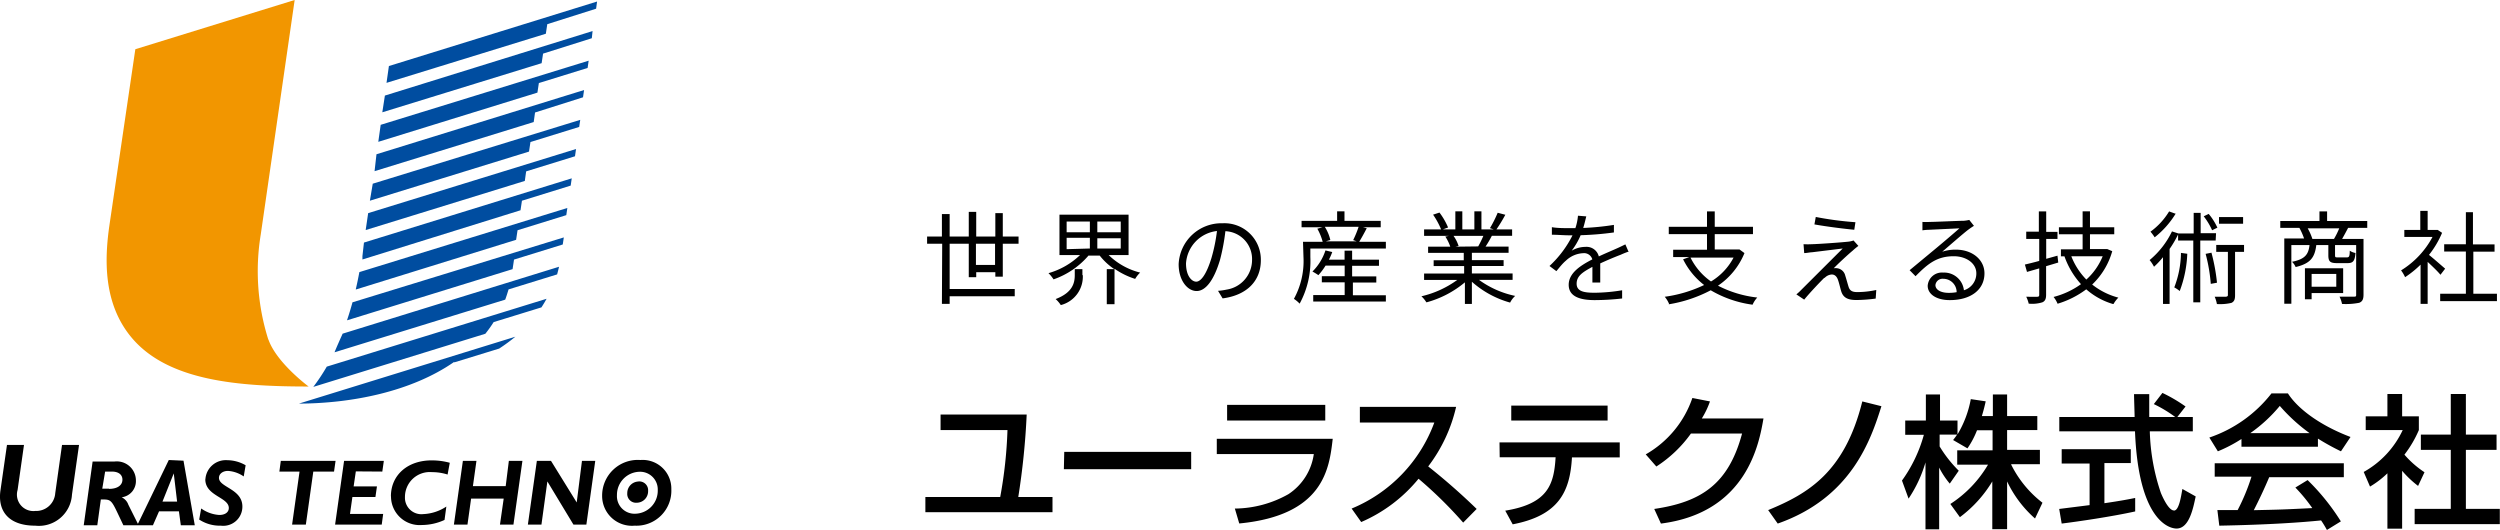
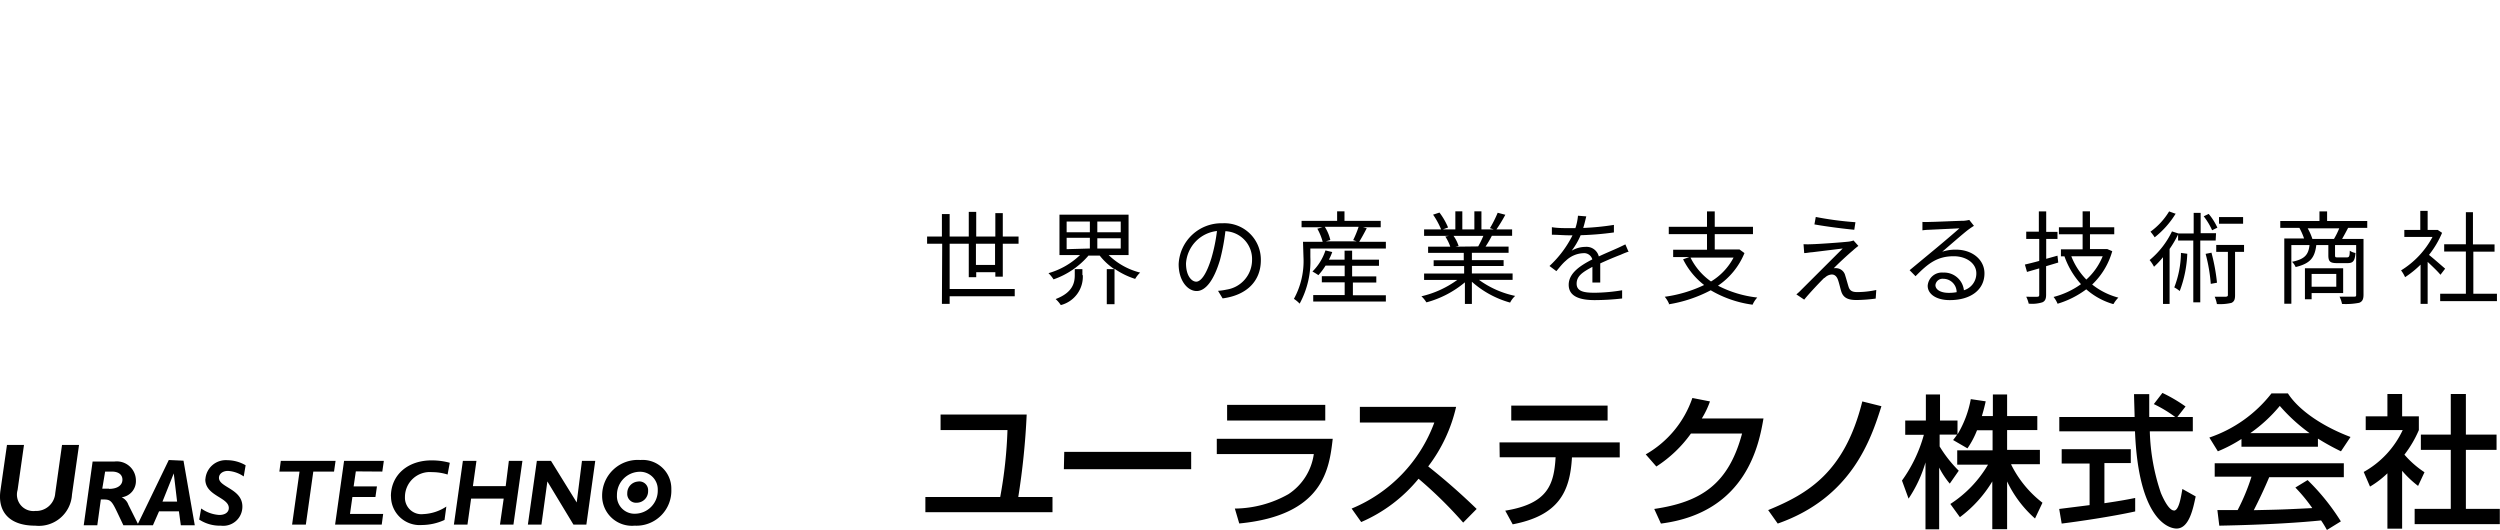
<svg xmlns="http://www.w3.org/2000/svg" id="レイヤー_1" data-name="レイヤー 1" viewBox="0 0 261.57 55.44">
  <defs>
    <style>.cls-1{fill:#f29600;}.cls-2{fill:#004da0;}</style>
  </defs>
  <title>アートボード 1</title>
-   <path class="cls-1" d="M28.08,35.55a23.69,23.69,0,0,1-.8-11L30.83,0,14.16,5.15,11.45,23.56c-.48,3.34-.76,8.2,2.42,11.88,3.83,4.43,11.12,5,18.42,5,0,0-3.36-2.48-4.21-4.93" />
-   <path class="cls-2" d="M32.78,40.48l18-5.56a13.42,13.42,0,0,0,.87-1.22l5-1.54q.28-.43.54-.9l-23,7.1A20.09,20.09,0,0,1,32.78,40.48ZM35,36.86l17.86-5.51c.13-.35.24-.71.35-1.07l5.08-1.57c.07-.26.14-.53.2-.8l-22.64,7C35.53,35.62,35.24,36.27,35,36.86Zm1.36-3.36,17.27-5.34.15-1,5.1-1.58.11-.74L36.88,31.63C36.7,32.29,36.51,32.91,36.31,33.5Zm.91-3.22L54,25.09l.15-1,5.1-1.58.11-.75L37.6,28.47C37.48,29.1,37.36,29.7,37.22,30.28Zm.65-3.48c0,.12,0,.23,0,.35L54.46,22l.15-1,5.1-1.58.11-.76L38.08,25.38Zm1.27-8.89,16.65-5.14.14-1L61,10.18l.11-.76L39.39,16.14Zm8.36,20,4.68-1.44a18.8,18.8,0,0,0,1.69-1.24l-22.65,7C36.75,42.21,43,41,47.5,37.88ZM38.26,24.07l16.65-5.14.14-1,5.11-1.58.11-.76L38.52,22.3ZM38.7,21l16.65-5.14.15-1,5.1-1.58.11-.74L39,19.22Zm.88-6.16L56.23,9.69l.15-1,5.1-1.58.11-.76L39.83,13.06ZM40,11.75,56.67,6.61l.15-1L61.92,4,62,3.25,40.27,10Zm.69-4.84-.25,1.76L57.11,3.53l.15-1L62.37.91l.1-.75Z" />
  <path d="M5.78,51.6a2,2,0,0,1-2.09,1.86,1.72,1.72,0,0,1-1.85-2.19l.67-4.72H.73L.05,51.3C-.26,53.4.83,55,3.69,55a3.47,3.47,0,0,0,3.84-3.25l.74-5.2H6.49Zm11.88-3.47-3.23,6.68-1-2a1.35,1.35,0,0,0-.7-.78v0a1.7,1.7,0,0,0,1.49-1.74,2,2,0,0,0-2.25-2H9.69l-.93,6.67h1.42l.37-2.7h.3c.7,0,.85.15,1.42,1.35l.64,1.35H16l.64-1.46h2.08l.2,1.46h1.46l-1.18-6.76Zm-6.26,3h-.7L11,49.34h.69c.71,0,1.12.32,1.12.85S12.36,51.15,11.4,51.15ZM17,52.48l1.18-2.95h0l.35,2.95Zm4.48-2.33c0,1.75,2.46,1.87,2.46,3,0,.44-.38.73-1,.73a3.66,3.66,0,0,1-1.89-.68l-.21,1.16a3.94,3.94,0,0,0,2.27.64,2,2,0,0,0,2.25-2c0-1.86-2.45-2-2.45-3,0-.44.42-.73.94-.73a3.26,3.26,0,0,1,1.65.58l.2-1.17a3.85,3.85,0,0,0-1.91-.53A2.14,2.14,0,0,0,21.49,50.15Zm7.9-1.93-.15,1.12h2.11l-.78,5.55H32l.78-5.55h2.17l.16-1.12ZM40,49.34l.16-1.12H36l-.94,6.67h4.88l.15-1.12H36.62L36.87,52h2.41l.16-1.11H37l.23-1.57Zm.91,2.59a3,3,0,0,0,3.25,3,5.71,5.71,0,0,0,2.35-.53L46.7,53a4.72,4.72,0,0,1-2.42.79A1.72,1.72,0,0,1,42.37,52a2.6,2.6,0,0,1,2.84-2.6,5.29,5.29,0,0,1,1.62.25l.23-1.23a7,7,0,0,0-1.81-.25C42.68,48.13,40.9,49.69,40.9,51.93Zm12-1.07H49.48l.37-2.64H48.43l-.94,6.67h1.42l.38-2.72H52.7l-.39,2.72h1.41l.94-6.67H53.24Zm7.43,1.71h0l-2.69-4.35H56.17l-.94,6.67h1.42l.62-4.52h0L60,54.89h1.35l.93-6.67H60.89ZM67,48.13A3.73,3.73,0,0,0,63,51.88,3.12,3.12,0,0,0,66.4,55a3.66,3.66,0,0,0,3.84-3.81A3,3,0,0,0,67,48.13Zm-.54,5.62a1.84,1.84,0,0,1-1.91-1.94,2.42,2.42,0,0,1,2.36-2.45,1.85,1.85,0,0,1,1.91,1.91A2.41,2.41,0,0,1,66.41,53.75Zm.35-3.37a1.21,1.21,0,0,0-1.18,1.22.92.92,0,0,0,1,1,1.2,1.2,0,0,0,1.18-1.24A.92.92,0,0,0,66.76,50.38ZM232.91,31.05c-.15,0-.64,0-1.19,0a3.29,3.29,0,0,1,.23.76,5.16,5.16,0,0,0,1.52-.12c.3-.14.38-.38.38-.8V26.35h.94v-.72h-2.91v.72h1.22v4.51C233.1,31,233.05,31,232.91,31.05Zm12.25-.39V28.07h-4v3.24h.7v-.65Zm-3.3-2h2.58V30h-2.58Zm-10-4.26h-1.61V22.27h-.73v2.16h-1.59v0l-.68-.22a8.85,8.85,0,0,1-2.34,3,4,4,0,0,1,.46.7,8.59,8.59,0,0,0,.94-1V31.8H227V26.05a11.16,11.16,0,0,0,.89-1.52v.64h1.59v6.46h.73V25.17h1.61Zm.1,5.18a19.85,19.85,0,0,0-.58-3.14l-.61.12a17.38,17.38,0,0,1,.54,3.14Zm2.73-6.87h-2.52v.7h2.52ZM128.21,24.19a2.91,2.91,0,0,1,2.79,3,3.14,3.14,0,0,1-2.66,3.11,6.93,6.93,0,0,1-.9.13l.48.79c2.51-.33,4-1.8,4-4a3.81,3.81,0,0,0-4-3.86,4.48,4.48,0,0,0-4.6,4.28c0,1.73.94,2.81,1.88,2.81s1.81-1.12,2.45-3.27A21.63,21.63,0,0,0,128.21,24.19ZM126.75,27c-.54,1.77-1.13,2.47-1.59,2.47s-1.07-.58-1.07-1.91a3.65,3.65,0,0,1,3.24-3.39A17.72,17.72,0,0,1,126.75,27ZM145,30.89h-3.45V29.56H144v-.64h-2.53V27.81h2.81v-.64h-2.81v-.94h-.79v.94h-1.64a5.7,5.7,0,0,0,.35-.8l-.71-.17a5.54,5.54,0,0,1-1.36,2.21,6,6,0,0,1,.62.38,6.63,6.63,0,0,0,.75-1h2v1.11h-2.39v.64h2.39v1.33h-3.29v.68H145Zm-8.62-4a8.22,8.22,0,0,1-1,4.38,3.25,3.25,0,0,1,.6.5,9.33,9.33,0,0,0,1.12-4.88V26H145v-.7h-2.79c.24-.39.53-.92.79-1.42l-.39-.1h1.85v-.67h-3.79v-1h-.77v1h-3.72v.67h2.19l-.54.15a5.91,5.91,0,0,1,.56,1.37h-2.06Zm5.77-3.16a10.66,10.66,0,0,1-.57,1.39l.37.13h-3.23l.47-.14a4.4,4.4,0,0,0-.58-1.38Zm115.85,7h-2.69v.78h5.94v-.78h-2.47v-4.4H261v-.76h-2.26V22.2H258v3.36h-2.27v.76H258Zm-108.73.9a10.54,10.54,0,0,0,4-2.09v2.26H154V29.48a10.09,10.09,0,0,0,4,2.18,2.44,2.44,0,0,1,.53-.7,9.85,9.85,0,0,1-3.79-1.68h3.52v-.67H154v-.78h3.32v-.61H154v-.77h3.84V25.8h-2.41a11.65,11.65,0,0,0,.66-1.13h2.12V24h-1.64a15.8,15.8,0,0,0,.93-1.53l-.8-.21a12.12,12.12,0,0,1-.81,1.61l.39.13H155V22.11h-.74V24H153V22.11h-.73V24h-1.3l.54-.2a7.3,7.3,0,0,0-.9-1.56l-.67.22a8.19,8.19,0,0,1,.84,1.54H149v.68h2.59l-.37.07a4.72,4.72,0,0,1,.52,1.06h-2.32v.65h3.73v.77H150v.61h3.19v.78H149v.67h3.47A10.35,10.35,0,0,1,148.72,31,2.92,2.92,0,0,1,149.23,31.62Zm3-5.82.34-.07a3.75,3.75,0,0,0-.53-1.06h3.12a10.23,10.23,0,0,1-.54,1.1l.11,0Zm75.92.65a10.33,10.33,0,0,1-.7,3.61,3.33,3.33,0,0,1,.57.38,12.24,12.24,0,0,0,.79-3.9ZM98.55,31.79h.81V31h6.81v-.76H99.36V25.5h2V29h.78v-.52h2v.47h.78V25.5h1.65v-.75h-1.65V22.3h-.78v2.45h-2V22.17h-.78v2.58h-2V22.4h-.81v2.35H97v.75h1.58Zm3.56-6.29h2v2.22h-2Zm149.11,2.79a3.8,3.8,0,0,1,.42.71,10.46,10.46,0,0,0,1.62-1.31v4.1H254V27.4c.48.45,1.06,1,1.34,1.35l.49-.64c-.27-.23-1.2-1.05-1.69-1.44a9.85,9.85,0,0,0,1.37-2.31l-.45-.3-.13,0H254v-2h-.77v2h-1.67v.73h2.95A9.17,9.17,0,0,1,251.22,28.29Zm-5.54-4.45h2v-.72h-4.2v-1h-.8v1h-4.1v.72h2a7.22,7.22,0,0,1,.49,1.11H239v6.83h.74V25.64h1.9c-.11,1-.49,1.48-1.83,1.75a1.81,1.81,0,0,1,.38.55c1.55-.37,2-1,2.16-2.3h1.26V26.7c0,.66.18.83.92.83h1.09c.57,0,.76-.21.83-1.06a1.57,1.57,0,0,1-.6-.24c0,.62-.08.7-.31.7h-.92c-.27,0-.31,0-.31-.24V25.64h2.21v5.18c0,.17,0,.22-.23.22s-.83,0-1.51,0a2.85,2.85,0,0,1,.26.76,7.2,7.2,0,0,0,1.8-.12c.34-.13.45-.39.45-.85V25h-2.24C245.26,24.63,245.47,24.24,245.68,23.84ZM244.2,25h-2.26a5.73,5.73,0,0,0-.49-1.11h3.3A8.19,8.19,0,0,1,244.2,25Zm-53.31,4.1a1.1,1.1,0,0,1,.77-.38c.29,0,.51.19.64.55s.25.92.35,1.23c.23.7.76.89,1.6.89a16.47,16.47,0,0,0,2-.15l.06-.9a9.44,9.44,0,0,1-2,.22c-.54,0-.78-.17-.9-.56s-.25-.87-.35-1.18a1,1,0,0,0-.81-.75,1.24,1.24,0,0,0-.39,0c.39-.42,1.56-1.5,2-1.86a6.44,6.44,0,0,1,.58-.48l-.51-.57a2.29,2.29,0,0,1-.5.12c-.8.09-3.24.26-3.84.27a8.21,8.21,0,0,1-.89,0l.07.93c.24,0,.51-.07.85-.09L192.8,26l-4.33,4.32a5.13,5.13,0,0,1-.52.48l.82.55C189.36,30.62,190.5,29.43,190.89,29.05Zm-77-2.36h1.17a6.72,6.72,0,0,0,1.53,1.42h-.79v3.67h.81V28.12a8,8,0,0,0,2.16,1.06,3,3,0,0,1,.52-.66A7.25,7.25,0,0,1,116,26.69h2.08V22.46h-7.23v4.23H113a7.88,7.88,0,0,1-3.3,1.89,3.67,3.67,0,0,1,.53.65A8.47,8.47,0,0,0,113.93,26.69Zm.92-3.56h2.45v1.12h-2.45Zm0,1.75h2.45V26h-2.45Zm-3.21-1.75h2.43v1.12h-2.43Zm0,2.89V24.88h2.43V26Zm82.53-2.82a34.37,34.37,0,0,1-4.15-.55l-.14.78c1.28.23,3.12.46,4.17.56Zm-23.73,3.11-.34-.79c-.3.14-.55.27-.87.41-.55.25-1.19.51-1.91.85a1.32,1.32,0,0,0-1.39-1,2.9,2.9,0,0,0-1.45.4,7.58,7.58,0,0,0,.94-1.62,31.59,31.59,0,0,0,3.48-.29v-.79a27.26,27.26,0,0,1-3.21.32c.15-.48.24-.91.32-1.21l-.87-.07a5.59,5.59,0,0,1-.27,1.3h-.69c-.48,0-1.21,0-1.77-.1v.79c.57,0,1.29.06,1.73.06h.43a11.18,11.18,0,0,1-2.41,3.21l.72.54c.36-.43.66-.82,1-1.1a2.8,2.8,0,0,1,1.82-.78.89.89,0,0,1,.94.65c-1.22.63-2.47,1.42-2.47,2.66s1.21,1.6,2.71,1.6a26,26,0,0,0,2.88-.17l0-.86a18.41,18.41,0,0,1-2.86.26c-1.09,0-1.9-.12-1.9-.95s.68-1.23,1.65-1.76c0,.55,0,1.23,0,1.64h.82c0-.51,0-1.4,0-2,.8-.37,1.55-.68,2.15-.91A8.46,8.46,0,0,1,170.44,26.31Zm4.19,5.48a14.26,14.26,0,0,0,4.4-1.47,11.67,11.67,0,0,0,4.38,1.51,2.7,2.7,0,0,1,.49-.75,11.75,11.75,0,0,1-4.11-1.24,7.55,7.55,0,0,0,2.77-3.41L182,26.1l-.15,0h-2.44V24.5h4v-.77h-4V22.12h-.81v1.61h-4v.77h4v1.63h-3.54v.77h1.68l-.64.23a7.7,7.7,0,0,0,2.2,2.69,13.86,13.86,0,0,1-4.12,1.23A2.91,2.91,0,0,1,174.63,31.79Zm2.22-4.89h4.57a6.37,6.37,0,0,1-2.36,2.5A6.63,6.63,0,0,1,176.85,26.9Zm-63.56,1.86v-.65h-.8v.62c0,.79-.19,1.82-2,2.51a3.27,3.27,0,0,1,.54.63A3.07,3.07,0,0,0,113.29,28.76ZM232,23.82a6.2,6.2,0,0,0-.91-1.44l-.52.25a7.07,7.07,0,0,1,.88,1.46Zm-4.33-1.44-.72-.26A7.23,7.23,0,0,1,225,24.24a5,5,0,0,1,.44.59A9.36,9.36,0,0,0,227.62,22.38Zm-6.54,9.43a3.12,3.12,0,0,1,.51-.67,7.44,7.44,0,0,1-2.74-1.37A7.68,7.68,0,0,0,221,26.28l-.52-.22-.12,0h-1.69V24.51h2.54v-.73h-2.54V22.11h-.77v1.67h-2.48v.73h2.48v1.58h-2.27v.73H216a8.53,8.53,0,0,0,1.73,2.91,8.58,8.58,0,0,1-2.87,1.34,2.83,2.83,0,0,1,.42.71,9.62,9.62,0,0,0,3-1.51A7.37,7.37,0,0,0,221.08,31.81Zm-4.36-5H220a6.65,6.65,0,0,1-1.71,2.44A7.23,7.23,0,0,1,216.72,26.82ZM199.8,28.27l.62.63c1.33-1.36,2.29-2.09,4-2.09,1.32,0,2.36.75,2.36,1.78a1.83,1.83,0,0,1-1.3,1.78,2.08,2.08,0,0,0-2.17-1.85,1.49,1.49,0,0,0-1.62,1.38c0,.86.88,1.5,2.31,1.5,2.22,0,3.63-1.1,3.63-2.8,0-1.42-1.26-2.48-3-2.48a4.38,4.38,0,0,0-1.42.22c.8-.68,2.21-1.92,2.73-2.31.16-.12.39-.28.59-.4l-.49-.62a3.72,3.72,0,0,1-.58.09c-.55,0-3,.12-3.58.12a6.27,6.27,0,0,1-.74,0l0,.88a5.36,5.36,0,0,1,.71-.06l3.16-.15c-.52.47-1.82,1.57-2.41,2.06Zm4.08,2.37c-.78,0-1.38-.3-1.38-.82a.75.75,0,0,1,.83-.65,1.4,1.4,0,0,1,1.39,1.4A4.39,4.39,0,0,1,203.88,30.64Zm11.39-3.89-1.18.33V25h1.18v-.74h-1.18V22.12h-.77v2.12H212V25h1.36V27.3c-.57.16-1.08.28-1.5.38l.22.77,1.28-.37v2.77c0,.15-.06.2-.22.2H212a3.14,3.14,0,0,1,.26.72,3.6,3.6,0,0,0,1.43-.14c.27-.12.39-.34.39-.78v-3l1.27-.38ZM168.2,44V42.44H158.12V44Zm-15.85-1.43H142.28v1.64h7.79a15.54,15.54,0,0,1-8.65,9l1,1.41a15.85,15.85,0,0,0,6-4.53,44.11,44.11,0,0,1,4.67,4.59l1.41-1.43a67.22,67.22,0,0,0-5.07-4.45A16.21,16.21,0,0,0,152.35,42.57Zm58.08,6h3v-1.5H210V45h3.16V43.53H210V41.27h-1.49v2.26h-1.15c.19-.63.31-1.12.4-1.54l-1.56-.23a11,11,0,0,1-1.39,3.69V44h-1.83V41.27H201.5V44h-2.16v1.49h1.95A14.92,14.92,0,0,1,199,50.28l.69,1.89a13.66,13.66,0,0,0,1.77-3.79v7h1.43V48.92A8.74,8.74,0,0,0,204,50.6l.94-1.35a13.11,13.11,0,0,1-2-2.54V45.47h1.83c-.14.21-.3.42-.42.57l1.5.87a9,9,0,0,0,1-1.89h1.63v2.1h-3.7v1.5H208a12.3,12.3,0,0,1-3.94,4.11l1,1.38a13,13,0,0,0,3.39-3.74v5H210v-5a12,12,0,0,0,2.92,3.88l.78-1.65A11.43,11.43,0,0,1,210.43,48.62Zm9.75-.12h2.76V47h-7.23V48.5h2.92v4.35l-3.18.4.26,1.53c1.77-.22,5.25-.73,7.69-1.27V52.1c-.58.12-1.5.3-3.22.55Zm11.54,1.42h3.85a21.39,21.39,0,0,1-1.45,3.5H232L232.2,55c5.23-.1,8.59-.34,10.65-.55a10.43,10.43,0,0,1,.61,1l1.46-.9a23.11,23.11,0,0,0-3.48-4.32l-1.28.78a17.23,17.23,0,0,1,1.77,2.15c-3,.15-3.31.16-6.12.22.51-1,1.1-2.23,1.61-3.45h7.81V48.47H231.72ZM128.39,44h10.27V42.36H128.39ZM258,53.24V47.07h3.21v-1.6H258V41.22h-1.58v4.25h-3.13v1.6h3.13v6.17h-3.78v1.6h8.91v-1.6ZM239.38,41.16h-1.72a13.9,13.9,0,0,1-6.5,4.62l.89,1.44a15,15,0,0,0,2.47-1.29v.81h8v-.85a24.74,24.74,0,0,0,2.41,1.33l1-1.5C242.89,44.57,240.48,42.87,239.38,41.16Zm-3.94,4.16a15.57,15.57,0,0,0,3.09-2.85,18.42,18.42,0,0,0,3.12,2.85Zm18.23,4.09a10.12,10.12,0,0,1-2.1-1.84A11.79,11.79,0,0,0,253.08,45V43.56h-1.75V41.22h-1.54v2.34h-2.27V45h3.87a9.73,9.73,0,0,1-4.08,4.38l.66,1.53a9.67,9.67,0,0,0,1.82-1.39v5.79h1.54V49.26A10.61,10.61,0,0,0,253,50.84Zm-26.21,4c-.62,0-1.3-1.67-1.37-1.83a21.66,21.66,0,0,1-1.16-6.45h4.5v-1.5h-1.62l.86-1.1a16.1,16.1,0,0,0-2.42-1.42l-.9,1.17a13.43,13.43,0,0,1,2.24,1.35h-2.72c0-.6,0-1.46,0-2.39h-1.59c0,.39.06,2.06.06,2.39h-7.88v1.5h7.92c.36,9.13,3.45,10.17,4.35,10.17,1.35,0,1.75-2.21,2-3.36l-1.39-.78C228.21,51.86,228,53.42,227.46,53.42Zm-100.15-5.9h10.15a6,6,0,0,1-2.65,4.19,11.59,11.59,0,0,1-5.61,1.51l.46,1.56c8.84-.85,9.42-5.74,9.78-8.86H127.31Zm-16,1.58h13.32V47.28H111.35ZM185,53.37l1,1.41c7.73-2.71,9.75-8.79,10.85-12.28l-2-.5C193,49.44,189.15,51.66,185,53.37Zm-77.59-10h-9V45h7a46.55,46.55,0,0,1-.76,7H96.82v1.59h13.3V52h-3.58A77,77,0,0,0,107.42,43.37ZM178.91,42l-1.84-.36a10.81,10.81,0,0,1-4.88,5.9l1.11,1.27a13.26,13.26,0,0,0,3.62-3.45h5.35c-1.42,5.31-4.3,7.17-9.19,7.89l.7,1.53c9.06-1.15,10.29-8.49,10.73-11h-6.45A9,9,0,0,0,178.91,42Zm-22,5.84h5.85c-.17,2.82-.77,4.86-5.27,5.59l.78,1.43c4.83-.93,6-3.42,6.2-7h5V46.29H156.89Z" />
</svg>